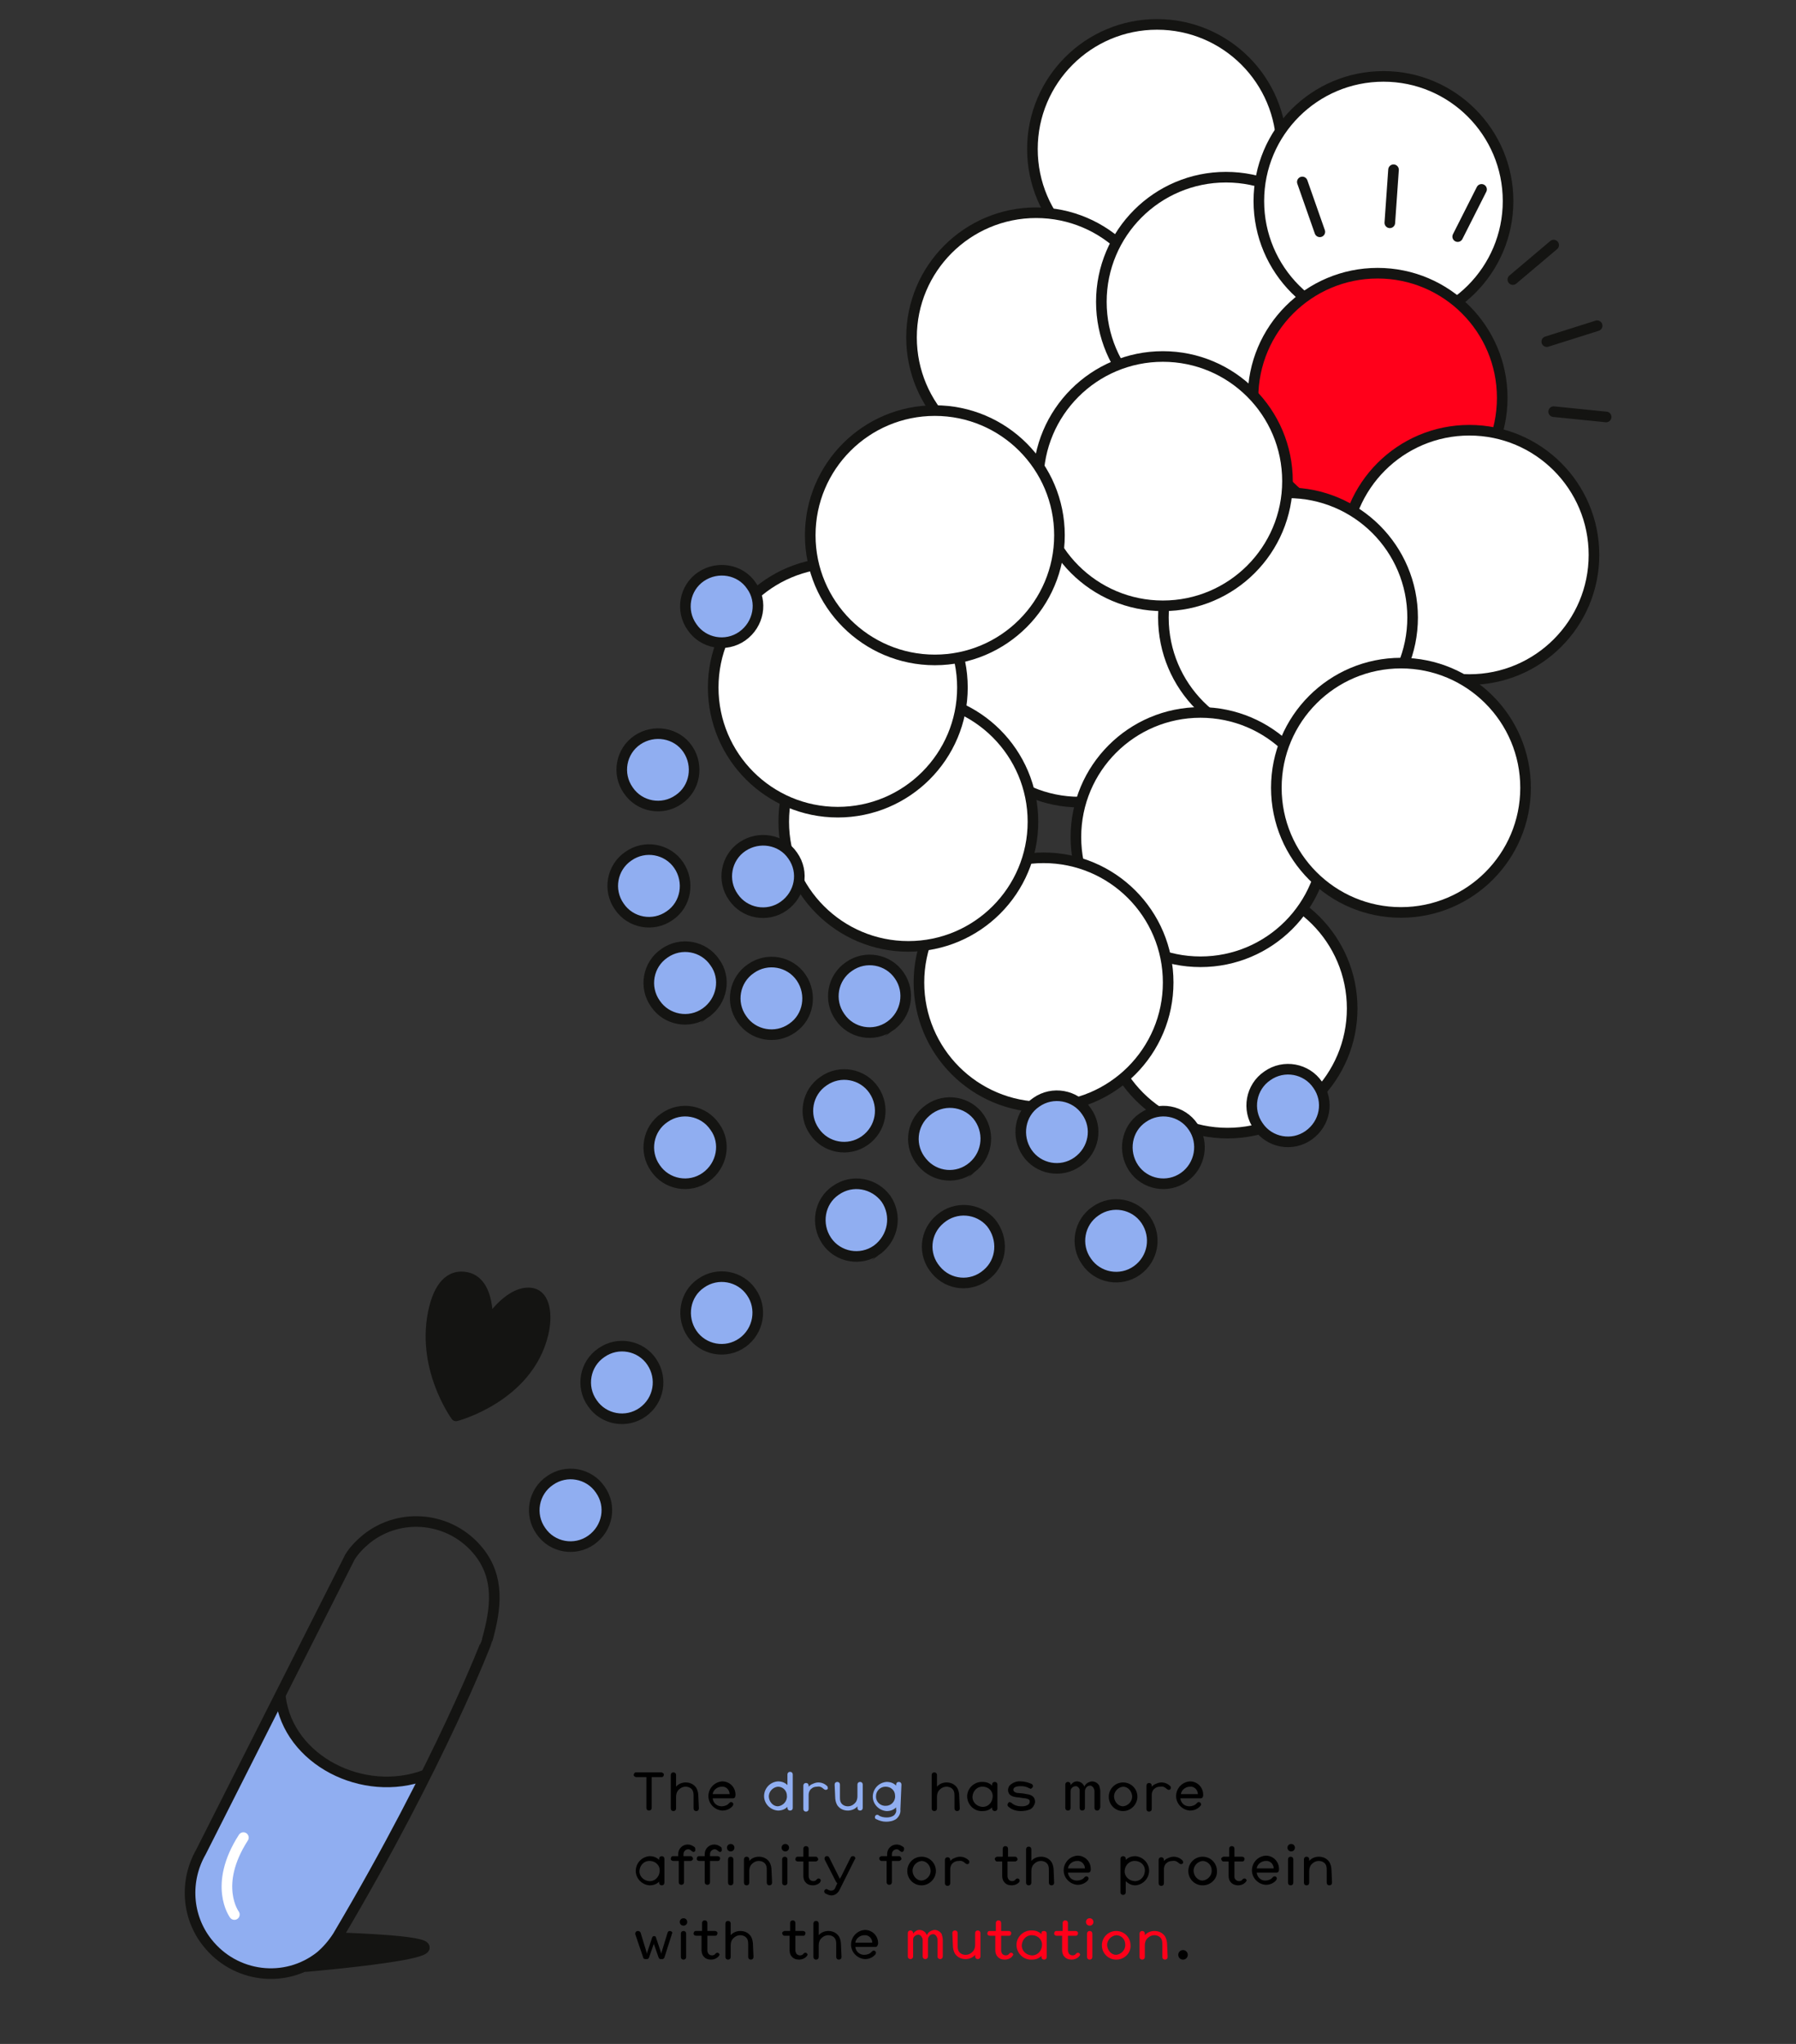
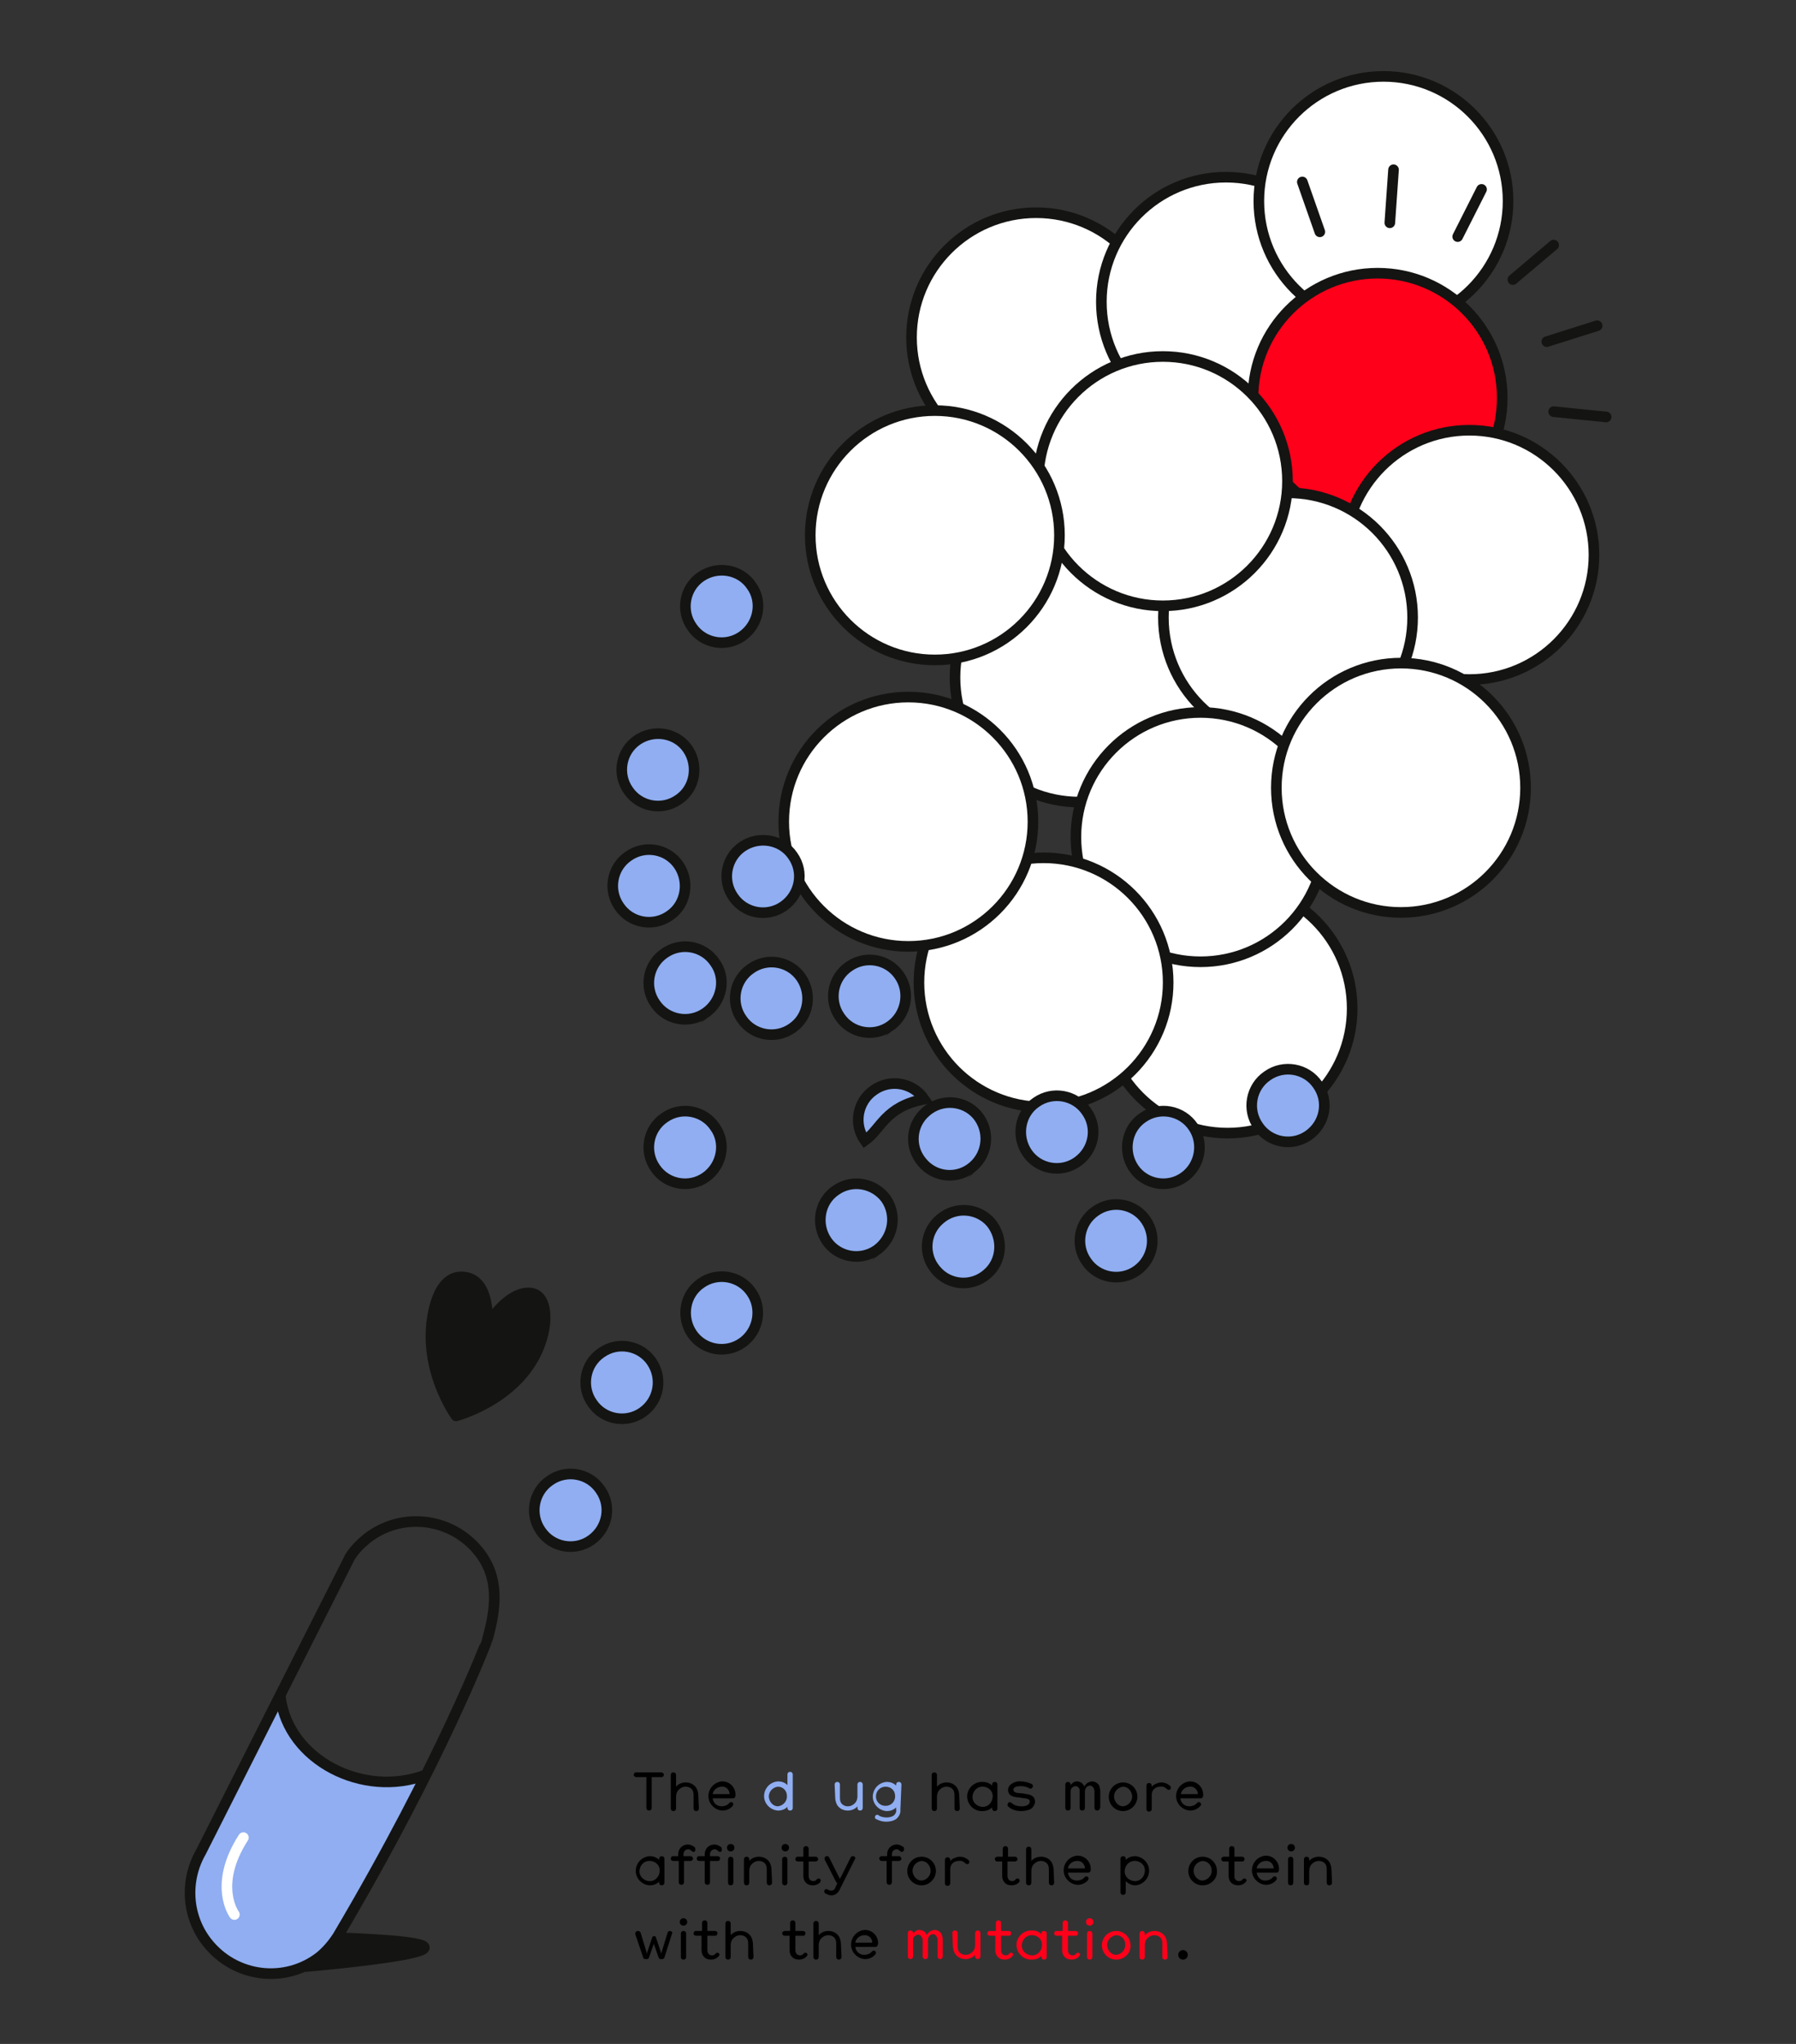
<svg xmlns="http://www.w3.org/2000/svg" id="Calque_1" x="0px" y="0px" viewBox="0 0 338.7 385.3" style="enable-background:new 0 0 338.7 385.3;" xml:space="preserve">
  <rect x="0" y="0" width="338.7" height="385.3" fill="#333333" stroke="none" />
  <style type="text/css"> .st0{fill:#FFFFFF;stroke:#141412;stroke-width:2;stroke-linecap:round;stroke-linejoin:round;} .st1{fill:#FF001A;stroke:#141412;stroke-width:2;stroke-linecap:round;stroke-linejoin:round;} .st2{fill:#141412;stroke:#141412;stroke-width:2;stroke-linecap:round;stroke-linejoin:round;} .st3{fill:#90AEF1;} .st4{fill:none;stroke:#141412;stroke-width:2;stroke-linecap:round;stroke-linejoin:round;} .st5{fill:none;stroke:#FFFFFF;stroke-width:2;stroke-linecap:round;stroke-linejoin:round;} .st6{fill:#90AEF1;stroke:#141412;stroke-width:2;stroke-miterlimit:10;} .st7{fill:#FF001A;} </style>
  <title>TREATMENTPlan de travail 1 copie 16</title>
-   <circle class="st0" cx="218.2" cy="28.1" r="23.5" />
  <circle class="st0" cx="203.6" cy="127.7" r="23.5" />
  <circle class="st0" cx="195.4" cy="63.6" r="23.5" />
  <circle class="st0" cx="231.2" cy="56.9" r="23.5" />
  <circle class="st0" cx="260.9" cy="37.9" r="23.5" />
  <circle class="st1" cx="259.8" cy="75" r="23.5" />
  <circle class="st0" cx="277.1" cy="104.6" r="23.5" />
  <circle class="st0" cx="242.9" cy="116.4" r="23.5" />
  <circle class="st0" cx="219.3" cy="90.7" r="23.5" />
  <circle class="st0" cx="231.5" cy="190.1" r="23.5" />
  <circle class="st0" cx="226.4" cy="157.8" r="23.5" />
  <circle class="st0" cx="196.8" cy="185.2" r="23.5" />
  <circle class="st0" cx="264.2" cy="148.5" r="23.5" />
  <circle class="st0" cx="171.3" cy="154.9" r="23.5" />
-   <circle class="st0" cx="158" cy="129.6" r="23.5" />
  <circle class="st0" cx="176.3" cy="100.9" r="23.5" />
  <path class="st2" d="M57.8,370.7c0,0,45.3-3.9,6.6-5.4C62.6,367.5,60.4,369.3,57.8,370.7z" />
  <path class="st3" d="M52.8,320c1.5,11.8,15.6,19,27.3,14.6L64,364.5c0,0-5.6,10.7-18.2,6.6c0,0-10.8-3.6-10-15.2c0,0,0-2.7,2.3-7.2 L52.8,320z" />
  <path class="st4" d="M52.9,320c1.5,11.8,15.6,19,27.3,14.6" />
  <path class="st5" d="M44.2,360.9c0,0-4.1-5.5,1.7-14.5" />
  <path class="st4" d="M63.7,365c-0.9,1.4-2,2.7-3.3,3.8c-6.6,5.2-16.1,4-21.3-2.6c-3.9-4.9-4.3-11.7-1.2-17.1l28.1-55.6 c0.8-1.3,1.9-2.4,3.1-3.4c6.5-5.2,16-4.1,21.2,2.4c3.9,4.9,3.3,10.5,1.6,16.6C91.9,309.1,83.3,331.9,63.7,365z" />
  <path class="st6" d="M111.5,290.3c-3.1,2.2-7.4,1.4-9.5-1.7c-2.2-3.1-1.4-7.4,1.7-9.5c3.1-2.2,7.4-1.4,9.5,1.7c0,0,0,0,0,0 C115.4,283.9,114.6,288.1,111.5,290.3z" />
  <path class="st6" d="M140,253.1c-3.1,2.2-7.4,1.4-9.5-1.7s-1.4-7.4,1.7-9.5c3.1-2.2,7.4-1.4,9.5,1.7 C143.8,246.6,143.1,250.9,140,253.1C140,253.1,140,253.1,140,253.1z" />
  <path class="st6" d="M133.1,221.9c-3.1,2.2-7.4,1.4-9.5-1.7c-2.2-3.1-1.4-7.4,1.7-9.5c3.1-2.2,7.4-1.4,9.5,1.7 C137,215.4,136.2,219.7,133.1,221.9C133.1,221.9,133.1,221.9,133.1,221.9z" />
  <path class="st6" d="M133.1,190.9c-3.1,2.2-7.4,1.4-9.5-1.7c-2.2-3.1-1.4-7.4,1.7-9.5c3.1-2.2,7.4-1.4,9.5,1.7c0,0,0,0,0,0 C137,184.4,136.2,188.7,133.1,190.9C133.1,190.8,133.1,190.8,133.1,190.9z" />
  <path class="st6" d="M126.3,172.6c-3.1,2.2-7.4,1.4-9.5-1.7c-2.2-3.1-1.4-7.4,1.7-9.5c3.1-2.2,7.4-1.4,9.5,1.7 C130.1,166.2,129.4,170.5,126.3,172.6C126.3,172.6,126.3,172.6,126.3,172.6z" />
  <path class="st6" d="M128,150.7c-3.1,2.2-7.4,1.4-9.5-1.7c-2.2-3.1-1.4-7.4,1.7-9.5s7.4-1.4,9.5,1.7c0,0,0,0,0,0 C131.8,144.3,131.1,148.6,128,150.7C128,150.7,128,150.7,128,150.7z" />
  <path class="st6" d="M140,119.9c-3.1,2.2-7.4,1.4-9.5-1.7c-2.2-3.1-1.4-7.4,1.7-9.5s7.4-1.4,9.5,1.7c0,0,0,0,0,0 C143.9,113.4,143.1,117.7,140,119.9z" />
  <path class="st6" d="M149.4,193.8c-3.1,2.2-7.4,1.4-9.5-1.7c-2.2-3.1-1.4-7.4,1.7-9.5c3.1-2.2,7.4-1.4,9.5,1.7c0,0,0,0,0,0 C153.2,187.4,152.5,191.7,149.4,193.8z" />
-   <path class="st6" d="M163.1,215c-3.1,2.2-7.4,1.4-9.5-1.7c-2.2-3.1-1.4-7.4,1.7-9.5c3.1-2.2,7.4-1.4,9.5,1.7c0,0,0,0,0,0 C166.9,208.6,166.2,212.8,163.1,215z" />
+   <path class="st6" d="M163.1,215c-2.2-3.1-1.4-7.4,1.7-9.5c3.1-2.2,7.4-1.4,9.5,1.7c0,0,0,0,0,0 C166.9,208.6,166.2,212.8,163.1,215z" />
  <path class="st6" d="M183.5,219.9c-2.9,2.5-7.2,2.1-9.6-0.8c-2.5-2.9-2.1-7.2,0.8-9.6c2.9-2.5,7.2-2.1,9.6,0.7 C186.7,213.1,186.4,217.4,183.5,219.9C183.5,219.8,183.5,219.8,183.5,219.9z" />
  <path class="st6" d="M165.4,235.6c-3.1,2.2-7.4,1.4-9.5-1.7s-1.4-7.4,1.7-9.5c3.1-2.2,7.3-1.4,9.5,1.6 C169.2,229.1,168.5,233.3,165.4,235.6C165.4,235.5,165.4,235.5,165.4,235.6z" />
  <path class="st6" d="M186.1,240.2c-2.9,2.5-7.2,2.1-9.6-0.8c-2.5-2.9-2.1-7.2,0.8-9.6c2.9-2.5,7.2-2.1,9.6,0.7 C189.3,233.5,189,237.8,186.1,240.2z" />
  <path class="st6" d="M203.2,219c-3.1,2.2-7.4,1.4-9.5-1.7s-1.4-7.4,1.7-9.5c3.1-2.2,7.4-1.4,9.5,1.7 C207.1,212.6,206.3,216.8,203.2,219C203.2,219,203.2,219,203.2,219z" />
  <path class="st6" d="M223.3,221.9c-3.1,2.2-7.4,1.4-9.5-1.7s-1.4-7.4,1.7-9.5c3.1-2.2,7.4-1.4,9.5,1.7 C227.1,215.4,226.4,219.7,223.3,221.9C223.3,221.9,223.3,221.9,223.3,221.9z" />
  <path class="st6" d="M214.4,239.5c-3.1,2.2-7.4,1.4-9.5-1.7c-2.2-3.1-1.4-7.4,1.7-9.5c3.1-2.2,7.4-1.4,9.5,1.7c0,0,0,0,0,0 C218.2,233.1,217.5,237.3,214.4,239.5z" />
  <path class="st6" d="M246.8,214c-3.1,2.2-7.4,1.4-9.5-1.7c-2.2-3.1-1.4-7.4,1.7-9.5c3.1-2.2,7.4-1.4,9.5,1.7c0,0,0,0,0,0 C250.7,207.6,249.9,211.8,246.8,214z" />
  <path class="st6" d="M167.9,193.4c-3.1,2.2-7.4,1.4-9.5-1.7c-2.2-3.1-1.4-7.4,1.7-9.5c3.1-2.2,7.4-1.4,9.5,1.7c0,0,0,0,0,0 C171.7,186.9,171,191.2,167.9,193.4C167.9,193.3,167.9,193.3,167.9,193.4z" />
  <path class="st6" d="M147.8,170.8c-3.1,2.2-7.4,1.4-9.5-1.7c-2.2-3.1-1.4-7.4,1.7-9.5s7.4-1.4,9.5,1.7c0,0,0,0,0,0 C151.7,164.4,150.9,168.6,147.8,170.8z" />
  <path class="st6" d="M121.2,266.2c-3.1,2.2-7.4,1.4-9.5-1.7c-2.2-3.1-1.4-7.4,1.7-9.5c3.1-2.2,7.4-1.4,9.5,1.7c0,0,0,0,0,0 C125,259.8,124.3,264,121.2,266.2z" />
  <path class="st2" d="M86,266.9c0,0,13.5-3.5,16.4-15.4c0.9-3.7,0.3-7.2-2-7.7c-3.8-0.8-7.9,4.6-8.5,6.2c0,0,0.9-9.3-4.9-9.3 c-1.3,0-3.8,0.6-5.1,5.9C79.2,257.6,86,266.9,86,266.9z" />
  <line class="st4" x1="293" y1="77.6" x2="302.9" y2="78.6" />
  <line class="st4" x1="291.7" y1="64.4" x2="301.2" y2="61.4" />
  <line class="st4" x1="285.3" y1="52.7" x2="293" y2="46.2" />
  <line class="st4" x1="274.9" y1="44.6" x2="279.4" y2="35.7" />
  <line class="st4" x1="262.1" y1="42" x2="262.8" y2="32" />
  <line class="st4" x1="248.9" y1="43.7" x2="245.6" y2="34.3" />
  <path d="M124.8,335h-1.9v5.8c0,0.3-0.2,0.5-0.5,0.5s-0.5-0.2-0.5-0.5V335H120c-0.2,0-0.5-0.2-0.5-0.4c0-0.2,0.2-0.5,0.4-0.5 c0,0,0,0,0,0h4.8c0.2,0,0.5,0.2,0.5,0.4C125.2,334.8,125,335,124.8,335C124.8,335,124.8,335,124.8,335z" />
  <path d="M131.8,340.9c0,0.3-0.2,0.5-0.5,0.5s-0.5-0.2-0.5-0.5v-2.3c0-0.3,0-0.6-0.1-0.9c-0.2-0.6-0.8-0.9-1.4-0.9 c-0.6,0-1.1,0.3-1.5,0.8c-0.2,0.3-0.3,0.7-0.3,1.1v2.2c0,0.3-0.2,0.5-0.5,0.5s-0.5-0.2-0.5-0.5v-6.3c0-0.3,0.2-0.5,0.5-0.5 s0.5,0.2,0.5,0.5v2.2c0.4-0.5,1.1-0.8,1.8-0.8c0.8,0,1.5,0.3,2,1c0.3,0.5,0.4,1.1,0.4,1.6L131.8,340.9z" />
  <path d="M138.2,339h-3.8c0.1,0.9,0.8,1.5,1.7,1.5c0.5,0,1.1-0.2,1.4-0.6c0.1-0.1,0.2-0.2,0.4-0.2c0.2,0,0.4,0.2,0.4,0.4c0,0,0,0,0,0 c0,0.1-0.1,0.2-0.1,0.3c-0.5,0.6-1.2,0.9-2,0.9c-1.5-0.1-2.7-1.4-2.6-2.9c0.1-1.4,1.2-2.5,2.6-2.6c1.4,0,2.5,1.1,2.5,2.5 c0,0,0,0.1,0,0.1C138.7,338.8,138.5,339,138.2,339C138.2,339,138.2,339,138.2,339z M136.1,336.8c-0.8,0-1.6,0.6-1.7,1.4h3.2 C137.6,337.4,136.9,336.7,136.1,336.8L136.1,336.8z" />
  <path class="st3" d="M149,341.3c-0.3,0-0.5-0.2-0.5-0.5l0,0v-0.2c-0.5,0.5-1.1,0.7-1.8,0.7c-1.5-0.1-2.7-1.4-2.6-2.9 c0.1-1.4,1.2-2.5,2.6-2.6c0.7,0,1.3,0.2,1.8,0.7v-2c0-0.3,0.2-0.5,0.5-0.5s0.5,0.2,0.5,0.5v6.3C149.5,341.2,149.2,341.3,149,341.3z M146.7,336.8c-1,0.1-1.8,1-1.7,2c0.1,0.9,0.8,1.7,1.7,1.7c1-0.1,1.8-1,1.7-2C148.4,337.6,147.7,336.8,146.7,336.8z" />
-   <path class="st3" d="M155.7,337.4c-0.1,0-0.3-0.1-0.4-0.2c-0.3-0.3-0.7-0.5-1.2-0.4c-0.4,0-0.8,0.1-1.1,0.4 c-0.3,0.2-0.5,0.7-0.5,1.1v2.7c0,0.3-0.2,0.5-0.5,0.5s-0.5-0.2-0.5-0.5v-4.4c0-0.3,0.2-0.5,0.5-0.5s0.5,0.2,0.5,0.5v0.2 c0.2-0.2,0.4-0.4,0.7-0.5c0.4-0.2,0.8-0.3,1.1-0.3c0.6,0,1.2,0.2,1.7,0.7c0.1,0.1,0.1,0.2,0.1,0.3 C156.2,337.2,156,337.4,155.7,337.4C155.7,337.4,155.7,337.4,155.7,337.4z" />
  <path class="st3" d="M157.4,336.4c0-0.3,0.2-0.5,0.5-0.5s0.5,0.2,0.5,0.5v2.3c0,0.3,0,0.6,0.1,0.9c0.2,0.6,0.8,0.9,1.4,0.9 c0.6,0,1.1-0.3,1.5-0.8c0.2-0.3,0.3-0.7,0.3-1.1v-2.2c0-0.3,0.2-0.5,0.5-0.5s0.5,0.2,0.5,0.5v4.4c0,0.3-0.2,0.5-0.5,0.5 s-0.5-0.2-0.5-0.5v-0.3c-0.4,0.5-1.1,0.8-1.8,0.8c-0.8,0-1.5-0.3-2-1c-0.3-0.5-0.4-1.1-0.4-1.6L157.4,336.4z" />
  <path class="st3" d="M169.8,341.1c0.1,0.7-0.3,1.4-0.8,1.8c-0.6,0.4-1.3,0.5-1.9,0.5c-0.7,0-1.3-0.2-1.9-0.5 c-0.2-0.1-0.2-0.2-0.2-0.4c0-0.2,0.2-0.4,0.4-0.4c0,0,0,0,0,0c0.1,0,0.2,0,0.3,0.1c0.4,0.3,1,0.4,1.5,0.4c0.5,0,1-0.1,1.4-0.4 c0.3-0.3,0.5-0.7,0.4-1.1v-0.4c-0.5,0.5-1.1,0.7-1.8,0.7c-1.5-0.1-2.7-1.4-2.6-2.9c0.1-1.4,1.2-2.5,2.6-2.6c0.7,0,1.3,0.2,1.8,0.7 v-0.2c0-0.3,0.2-0.5,0.5-0.5s0.5,0.2,0.5,0.5L169.8,341.1z M167,336.8c-1,0-1.8,0.8-1.8,1.8c0,0,0,0,0,0.1c0,1,0.9,1.8,1.9,1.7 c1,0,1.8-0.9,1.7-1.9C168.8,337.5,168,336.8,167,336.8z" />
  <path d="M181,340.9c0,0.3-0.2,0.5-0.5,0.5s-0.5-0.2-0.5-0.5v-2.3c0-0.3,0-0.6-0.1-0.9c-0.2-0.6-0.8-0.9-1.4-0.9 c-0.6,0-1.1,0.3-1.5,0.8c-0.2,0.3-0.3,0.7-0.3,1.1v2.2c0,0.3-0.2,0.5-0.5,0.5s-0.5-0.2-0.5-0.5v-6.3c0-0.3,0.2-0.5,0.5-0.5 s0.5,0.2,0.5,0.5v2.2c0.4-0.5,1.1-0.8,1.8-0.8c0.8,0,1.5,0.3,2,1c0.3,0.5,0.4,1.1,0.4,1.6L181,340.9z" />
  <path d="M188.1,340.9c0,0.3-0.2,0.5-0.5,0.5s-0.5-0.2-0.5-0.5v-0.2c-0.5,0.5-1.1,0.7-1.8,0.7c-1.5,0.1-2.8-1.1-2.9-2.6 c-0.1-1.5,1.1-2.8,2.6-2.9c0.1,0,0.2,0,0.3,0c0.7,0,1.3,0.2,1.8,0.7v-0.2c0-0.3,0.2-0.5,0.5-0.5l0,0c0.3,0,0.5,0.2,0.5,0.5 L188.1,340.9z M185.4,336.8c-1-0.1-1.9,0.7-2,1.8c-0.1,1,0.7,1.9,1.8,2c1,0.1,1.9-0.7,2-1.8c0,0,0-0.1,0-0.1c0.1-1-0.7-1.8-1.7-1.9 C185.5,336.8,185.4,336.8,185.4,336.8z" />
  <path d="M194.2,341.1c-0.5,0.2-1.1,0.3-1.7,0.3c-0.9,0-1.8-0.3-2.4-0.9c-0.1-0.1-0.1-0.2-0.1-0.3c0-0.2,0.2-0.5,0.4-0.5c0,0,0,0,0,0 c0.1,0,0.2,0.1,0.3,0.1c0.5,0.5,1.2,0.7,1.9,0.7c0.4,0,0.7,0,1.1-0.2c0.3-0.1,0.5-0.4,0.5-0.7c0-0.4-0.3-0.5-0.8-0.6 c-0.3,0-1.3-0.2-1.6-0.2c-0.9-0.1-1.7-0.4-1.7-1.4c0-0.2,0.1-0.5,0.2-0.7c0.5-0.6,1.4-1,2.2-0.9c0.7,0,1.4,0.2,2.1,0.5 c0.1,0.1,0.2,0.2,0.2,0.4c0,0.2-0.2,0.4-0.4,0.5c-0.1,0-0.2-0.1-0.3-0.1c-0.5-0.3-1-0.4-1.6-0.4c-1.2,0-1.4,0.4-1.4,0.7 s0.4,0.6,1,0.6c0.3,0,1.1,0.1,1.5,0.2c0.8,0.1,1.6,0.4,1.6,1.5C195.1,340.3,194.7,340.9,194.2,341.1z" />
  <path d="M206.9,341.3c-0.3,0-0.5-0.2-0.5-0.5l0,0v-3c0-0.2,0-0.4-0.1-0.6c-0.1-0.3-0.4-0.6-0.7-0.6c-0.4,0-0.7,0.2-0.9,0.6 c-0.1,0.2-0.1,0.4-0.1,0.7v2.9c0,0.3-0.2,0.5-0.5,0.5s-0.5-0.2-0.5-0.5v-3c0-0.2,0-0.4,0-0.5c-0.1-0.3-0.4-0.6-0.7-0.6 c-0.4,0-0.7,0.2-0.9,0.5c-0.1,0.2-0.1,0.4-0.1,0.6v3c0,0.3-0.2,0.5-0.5,0.5s-0.5-0.2-0.5-0.5v-4.4c0-0.3,0.2-0.5,0.5-0.5 s0.5,0.2,0.5,0.5l0,0v0.1c0.3-0.4,0.7-0.7,1.2-0.7c0.6,0,1.2,0.4,1.4,1c0.2-0.6,0.8-0.9,1.4-1c0.6,0,1.1,0.3,1.4,0.8 c0.1,0.4,0.2,0.7,0.2,1.1v3C207.4,341.1,207.2,341.3,206.9,341.3C206.9,341.3,206.9,341.3,206.9,341.3z" />
  <path d="M211.8,341.4c-1.5,0-2.7-1.2-2.7-2.7c0-1.5,1.2-2.7,2.7-2.7c1.5,0,2.7,1.2,2.7,2.7C214.5,340.1,213.3,341.4,211.8,341.4 C211.8,341.4,211.8,341.4,211.8,341.4z M211.8,336.8c-1,0.1-1.8,1-1.7,2c0.1,0.9,0.8,1.7,1.7,1.7c1-0.1,1.8-1,1.7-2 C213.4,337.6,212.7,336.8,211.8,336.8z" />
  <path d="M220.4,337.4c-0.1,0-0.3-0.1-0.4-0.2c-0.3-0.3-0.7-0.5-1.2-0.4c-0.4,0-0.8,0.1-1.1,0.4c-0.3,0.2-0.5,0.7-0.5,1.1v2.7 c0,0.3-0.2,0.5-0.5,0.5s-0.5-0.2-0.5-0.5v-4.4c0-0.3,0.2-0.5,0.5-0.5s0.5,0.2,0.5,0.5v0.2c0.2-0.2,0.4-0.4,0.7-0.5 c0.4-0.2,0.8-0.3,1.1-0.3c0.6,0,1.2,0.2,1.7,0.7c0.1,0.1,0.1,0.2,0.1,0.3C220.8,337.2,220.7,337.4,220.4,337.4 C220.4,337.4,220.4,337.4,220.4,337.4z" />
  <path d="M226.4,339h-3.8c0.1,0.9,0.8,1.5,1.7,1.5c0.5,0,1.1-0.2,1.4-0.6c0.1-0.1,0.2-0.2,0.4-0.2c0.2,0,0.4,0.2,0.4,0.4c0,0,0,0,0,0 c0,0.1,0,0.2-0.1,0.3c-0.5,0.6-1.2,0.9-2,0.9c-1.5-0.1-2.7-1.4-2.6-2.9c0.1-1.4,1.2-2.5,2.6-2.6c1.4,0,2.5,1.1,2.5,2.5 c0,0,0,0.1,0,0.1C226.9,338.8,226.7,339,226.4,339C226.5,339,226.5,339,226.4,339z M224.4,336.8c-0.8,0-1.6,0.6-1.7,1.4h3.2 C225.9,337.4,225.2,336.7,224.4,336.8z" />
  <path d="M125.3,354.9c0,0.3-0.2,0.5-0.5,0.5s-0.5-0.2-0.5-0.5v-0.2c-0.5,0.5-1.1,0.7-1.8,0.7c-1.5-0.1-2.7-1.4-2.6-2.9 c0.1-1.4,1.2-2.5,2.6-2.6c0.7,0,1.3,0.2,1.8,0.7v-0.2c0-0.3,0.2-0.5,0.5-0.5l0,0c0.3,0,0.5,0.2,0.5,0.5L125.3,354.9z M122.6,350.8 c-1-0.1-1.9,0.7-2,1.8c-0.1,1,0.7,1.9,1.8,2c1,0.1,1.9-0.7,2-1.8c0,0,0-0.1,0-0.1c0.1-1-0.7-1.8-1.7-1.9 C122.7,350.8,122.6,350.8,122.6,350.8z" />
  <path d="M130.8,349.1c-0.1,0-0.3-0.1-0.4-0.2c-0.2-0.2-0.4-0.3-0.6-0.3c-0.5,0-0.9,0.4-0.9,0.9c0,0,0,0,0,0v0.4h1.4 c0.2,0,0.4,0.3,0.4,0.5c0,0.2-0.2,0.3-0.4,0.4H129v4c0,0.3-0.2,0.5-0.5,0.5s-0.5-0.2-0.5-0.5v-4h-1c-0.2,0-0.5-0.1-0.5-0.4 c0-0.2,0.1-0.5,0.4-0.5c0,0,0.1,0,0.1,0h0.9v-0.4c0-1,0.8-1.8,1.8-1.8c0.5,0,0.9,0.2,1.3,0.5c0.1,0.1,0.1,0.2,0.1,0.3 C131.2,348.9,131,349.1,130.8,349.1z" />
  <path d="M135.8,349.1c-0.1,0-0.3-0.1-0.4-0.2c-0.2-0.2-0.4-0.3-0.6-0.3c-0.5,0-0.9,0.4-0.9,0.9c0,0,0,0,0,0v0.4h1.4 c0.2,0,0.5,0.1,0.5,0.4c0,0.2-0.1,0.5-0.4,0.5c0,0-0.1,0-0.1,0h-1.4v4c0,0.3-0.2,0.5-0.5,0.5s-0.5-0.2-0.5-0.5v-4h-1 c-0.2,0-0.5-0.1-0.5-0.4c0-0.2,0.1-0.5,0.4-0.5c0,0,0.1,0,0.1,0h1v-0.4c0-1,0.8-1.8,1.8-1.8c0.5,0,0.9,0.2,1.3,0.5 c0.1,0.1,0.1,0.2,0.1,0.3C136.2,348.9,136,349.1,135.8,349.1C135.8,349.1,135.8,349.1,135.8,349.1z" />
  <path d="M137.8,349c-0.4,0-0.7-0.3-0.7-0.7s0.3-0.7,0.7-0.7s0.7,0.3,0.7,0.7C138.5,348.7,138.2,349,137.8,349z M138.3,354.9 c0,0.3-0.2,0.5-0.5,0.5s-0.5-0.2-0.5-0.5v-4.4c0-0.3,0.2-0.5,0.5-0.5s0.5,0.2,0.5,0.5V354.9z" />
  <path d="M145.6,354.9c0,0.3-0.2,0.5-0.5,0.5s-0.5-0.2-0.5-0.5v-2.3c0-0.3,0-0.6-0.1-0.9c-0.2-0.6-0.8-0.9-1.4-0.9 c-0.6,0-1.1,0.3-1.5,0.8c-0.2,0.3-0.3,0.7-0.3,1.1v2.2c0,0.3-0.2,0.5-0.5,0.5s-0.5-0.2-0.5-0.5v-4.4c0-0.3,0.2-0.5,0.5-0.5 s0.5,0.2,0.5,0.5l0,0v0.3c0.4-0.5,1.1-0.8,1.8-0.8c0.8,0,1.5,0.3,2,1c0.3,0.5,0.4,1.1,0.4,1.6L145.6,354.9z" />
  <path d="M148.1,349c-0.4,0-0.7-0.3-0.7-0.7s0.3-0.7,0.7-0.7s0.7,0.3,0.7,0.7C148.8,348.7,148.5,349,148.1,349z M148.5,354.9 c0,0.3-0.2,0.5-0.5,0.5s-0.5-0.2-0.5-0.5v-4.4c0-0.3,0.2-0.5,0.5-0.5s0.5,0.2,0.5,0.5V354.9z" />
  <path d="M154.6,354.9c-0.3,0.3-0.8,0.5-1.3,0.5c-0.6,0-1.1-0.2-1.4-0.6c-0.3-0.3-0.4-0.8-0.4-1.2v-2.7h-1c-0.2,0-0.5-0.1-0.5-0.4 c0-0.2,0.1-0.5,0.4-0.5c0,0,0.1,0,0.1,0h1v-1.5c0-0.3,0.2-0.5,0.5-0.5s0.5,0.2,0.5,0.5l0,0v1.5h1.4c0.2,0,0.4,0.3,0.4,0.5 c0,0.2-0.2,0.3-0.4,0.4h-1.4v2.8c0,0.2,0.1,0.4,0.2,0.6c0.2,0.2,0.4,0.3,0.7,0.3c0.2,0,0.5-0.1,0.6-0.3c0.1-0.1,0.2-0.2,0.4-0.2 c0.2,0,0.4,0.2,0.4,0.4c0,0,0,0,0,0C154.7,354.7,154.7,354.8,154.6,354.9z" />
  <path d="M158.2,353.8c0.1,0.1,0.1,0.3,0.2,0.4l0,0c0-0.1,0.1-0.3,0.2-0.4l1.8-3.6c0.1-0.2,0.2-0.3,0.4-0.3c0.1,0,0.1,0,0.2,0 c0.2,0.1,0.3,0.2,0.3,0.4c0,0.1,0,0.1-0.1,0.2l-2.9,5.8c-0.3,0.6-0.9,1-1.5,1c-0.4,0-0.8-0.2-1.2-0.4c-0.2-0.2-0.2-0.4-0.1-0.6 c0.1-0.1,0.2-0.2,0.3-0.2c0.1,0,0.2,0,0.3,0.1c0.2,0.1,0.4,0.2,0.6,0.2c0.4,0,0.7-0.2,0.8-0.5l0.4-0.9c-0.1-0.1-0.1-0.1-0.2-0.2 l-2.2-4.3c0-0.1,0-0.1,0-0.2c0-0.2,0.1-0.3,0.3-0.4c0.1,0,0.1,0,0.2,0c0.2,0,0.3,0.1,0.4,0.3L158.2,353.8z" />
  <path d="M170.1,349.1c-0.1,0-0.3-0.1-0.4-0.2c-0.2-0.2-0.4-0.3-0.6-0.3c-0.5,0-0.9,0.4-0.9,0.9c0,0,0,0,0,0v0.4h1.4 c0.2,0,0.4,0.3,0.4,0.5c0,0.2-0.2,0.3-0.4,0.4h-1.4v4c0,0.3-0.2,0.5-0.5,0.5s-0.5-0.2-0.5-0.5v-4h-1c-0.2,0-0.4-0.3-0.4-0.5 c0-0.2,0.2-0.3,0.4-0.4h1.1v-0.4c0-1,0.8-1.8,1.8-1.8c0.5,0,0.9,0.2,1.3,0.5c0.1,0.1,0.1,0.2,0.1,0.3 C170.5,348.9,170.3,349.1,170.1,349.1C170.1,349.1,170.1,349.1,170.1,349.1z" />
  <path d="M173.8,355.4c-1.5,0-2.7-1.2-2.7-2.7c0-1.5,1.2-2.7,2.7-2.7c1.5,0,2.7,1.2,2.7,2.7C176.5,354.1,175.3,355.4,173.8,355.4 C173.8,355.4,173.8,355.4,173.8,355.4z M173.8,350.8c-1,0.1-1.8,1-1.7,2c0.1,0.9,0.8,1.7,1.7,1.7c1-0.1,1.8-1,1.7-2 C175.4,351.6,174.7,350.8,173.8,350.8z" />
  <path d="M182.4,351.4c-0.1,0-0.3-0.1-0.4-0.2c-0.3-0.3-0.7-0.5-1.2-0.4c-0.4,0-0.8,0.1-1.1,0.4c-0.3,0.2-0.5,0.7-0.5,1.1v2.7 c0,0.3-0.2,0.5-0.5,0.5s-0.5-0.2-0.5-0.5v-4.4c0-0.3,0.2-0.5,0.5-0.5s0.5,0.2,0.5,0.5l0,0v0.2c0.2-0.2,0.4-0.4,0.7-0.5 c0.4-0.2,0.8-0.3,1.1-0.3c0.6,0,1.2,0.2,1.7,0.7c0.1,0.1,0.1,0.2,0.1,0.3C182.8,351.2,182.7,351.4,182.4,351.4 C182.4,351.4,182.4,351.4,182.4,351.4z" />
  <path d="M192.1,354.9c-0.3,0.3-0.8,0.5-1.3,0.5c-0.6,0-1.1-0.2-1.4-0.6c-0.3-0.3-0.4-0.8-0.4-1.2v-2.7h-1c-0.2,0-0.4-0.3-0.4-0.5 c0-0.2,0.2-0.3,0.4-0.4h1.1v-1.5c0-0.3,0.2-0.5,0.5-0.5s0.5,0.2,0.5,0.5l0,0v1.5h1.4c0.2,0,0.4,0.3,0.4,0.5c0,0.2-0.2,0.3-0.4,0.4 H190v2.8c0,0.2,0.1,0.4,0.2,0.6c0.2,0.2,0.4,0.3,0.7,0.3c0.2,0,0.5-0.1,0.6-0.3c0.1-0.1,0.2-0.2,0.4-0.2c0.2,0,0.4,0.2,0.4,0.4 c0,0,0,0,0,0C192.3,354.7,192.2,354.8,192.1,354.9z" />
  <path d="M198.8,354.9c0,0.3-0.2,0.5-0.5,0.5s-0.5-0.2-0.5-0.5v-2.3c0-0.3,0-0.6-0.1-0.9c-0.2-0.6-0.8-0.9-1.4-0.9 c-0.6,0-1.1,0.3-1.5,0.8c-0.2,0.3-0.3,0.7-0.3,1.1v2.2c0,0.3-0.2,0.5-0.5,0.5s-0.5-0.2-0.5-0.5v-6.3c0-0.3,0.2-0.5,0.5-0.5 s0.5,0.2,0.5,0.5v2.2c0.4-0.5,1.1-0.8,1.8-0.8c0.8,0,1.5,0.3,2,1c0.3,0.5,0.4,1.1,0.4,1.6L198.8,354.9z" />
  <path d="M205.2,353h-3.8c0.1,0.9,0.8,1.5,1.7,1.5c0.5,0,1.1-0.2,1.4-0.6c0.1-0.1,0.2-0.2,0.4-0.2c0.2,0,0.4,0.2,0.4,0.4c0,0,0,0,0,0 c0,0.1-0.1,0.2-0.1,0.3c-0.5,0.6-1.2,0.9-2,0.9c-1.5-0.1-2.7-1.4-2.6-2.9c0.1-1.4,1.2-2.5,2.6-2.6c1.4,0,2.5,1.1,2.5,2.5 c0,0,0,0.1,0,0.1C205.7,352.8,205.5,353,205.2,353C205.2,353,205.2,353,205.2,353z M203.1,350.8c-0.8,0-1.6,0.6-1.7,1.4h3.2 C204.6,351.4,203.9,350.7,203.1,350.8z" />
  <path d="M214.1,355.4c-0.7,0-1.3-0.3-1.8-0.8v2.1c0,0.3-0.2,0.5-0.5,0.5s-0.5-0.2-0.5-0.5v-6.3c0-0.3,0.2-0.5,0.5-0.5 s0.5,0.2,0.5,0.5l0,0v0.2c0.5-0.5,1.1-0.7,1.8-0.7c1.5,0.1,2.7,1.4,2.6,2.9C216.6,354.2,215.5,355.3,214.1,355.4L214.1,355.4z M214.1,350.8c-1-0.1-1.9,0.7-2,1.8c-0.1,1,0.7,1.9,1.8,2c1,0.1,1.9-0.7,2-1.8c0,0,0-0.1,0-0.1c0.1-1-0.7-1.8-1.7-1.9 C214.2,350.8,214.2,350.8,214.1,350.8L214.1,350.8z" />
-   <path d="M222.7,351.4c-0.1,0-0.3-0.1-0.4-0.2c-0.3-0.3-0.7-0.5-1.2-0.4c-0.4,0-0.8,0.1-1.1,0.4c-0.3,0.2-0.5,0.7-0.5,1.1v2.7 c0,0.3-0.2,0.5-0.5,0.5s-0.5-0.2-0.5-0.5v-4.4c0-0.3,0.2-0.5,0.5-0.5s0.5,0.2,0.5,0.5l0,0v0.2c0.2-0.2,0.4-0.4,0.7-0.5 c0.4-0.2,0.8-0.3,1.1-0.3c0.6,0,1.2,0.2,1.7,0.7c0.1,0.1,0.1,0.2,0.1,0.3C223.2,351.2,223,351.4,222.7,351.4 C222.8,351.4,222.7,351.4,222.7,351.4z" />
  <path d="M226.8,355.4c-1.5,0-2.7-1.2-2.7-2.7c0-1.5,1.2-2.7,2.7-2.7s2.7,1.2,2.7,2.7l0,0C229.6,354.1,228.4,355.4,226.8,355.4 C226.8,355.4,226.8,355.4,226.8,355.4z M226.8,350.8c-1,0.1-1.8,1-1.7,2c0.1,0.9,0.8,1.7,1.7,1.7c1-0.1,1.8-1,1.7-2 C228.5,351.6,227.7,350.8,226.8,350.8z" />
  <path d="M234.8,354.9c-0.3,0.3-0.8,0.5-1.3,0.5c-0.5,0-1.1-0.2-1.4-0.6c-0.3-0.3-0.4-0.8-0.4-1.2v-2.7h-1c-0.2,0-0.4-0.3-0.4-0.5 c0-0.2,0.2-0.3,0.4-0.4h1.1v-1.5c0-0.3,0.2-0.5,0.5-0.5s0.5,0.2,0.5,0.5l0,0v1.5h1.4c0.2,0,0.5,0.1,0.5,0.4c0,0.2-0.1,0.5-0.4,0.5 c0,0-0.1,0-0.1,0h-1.4v2.8c0,0.2,0,0.4,0.2,0.6c0.2,0.2,0.4,0.3,0.7,0.3c0.2,0,0.5-0.1,0.6-0.3c0.1-0.1,0.2-0.2,0.4-0.2 c0.2,0,0.4,0.2,0.4,0.4c0,0,0,0,0,0C235,354.7,234.9,354.8,234.8,354.9z" />
  <path d="M240.8,353H237c0.1,0.9,0.8,1.5,1.6,1.5c0.5,0,1.1-0.2,1.4-0.6c0.1-0.1,0.2-0.2,0.4-0.2c0.2,0,0.4,0.2,0.4,0.4c0,0,0,0,0,0 c0,0.1-0.1,0.2-0.1,0.3c-0.5,0.6-1.2,0.9-2,0.9c-1.5-0.1-2.7-1.4-2.6-2.9c0.1-1.4,1.2-2.5,2.6-2.6c1.4,0,2.5,1.1,2.5,2.5 c0,0,0,0.1,0,0.1C241.2,352.8,241,353,240.8,353C240.8,353,240.8,353,240.8,353z M238.7,350.8c-0.8,0-1.6,0.6-1.7,1.4h3.2 C240.2,351.4,239.5,350.7,238.7,350.8z" />
  <path d="M243.5,349c-0.4,0-0.7-0.3-0.7-0.7s0.3-0.7,0.7-0.7l0,0c0.4,0,0.7,0.3,0.7,0.7S243.9,349,243.5,349z M243.9,354.9 c0,0.3-0.2,0.5-0.5,0.5s-0.5-0.2-0.5-0.5v-4.4c0-0.3,0.2-0.5,0.5-0.5s0.5,0.2,0.5,0.5V354.9z" />
  <path d="M251.2,354.9c0,0.3-0.2,0.5-0.5,0.5s-0.5-0.2-0.5-0.5v-2.3c0-0.3,0-0.6-0.1-0.9c-0.2-0.6-0.8-0.9-1.4-0.9 c-0.6,0-1.1,0.3-1.5,0.8c-0.2,0.3-0.3,0.7-0.3,1.1v2.2c0,0.3-0.2,0.5-0.5,0.5s-0.5-0.2-0.5-0.5v-4.4c0-0.3,0.2-0.5,0.5-0.5 s0.5,0.2,0.5,0.5l0,0v0.3c0.4-0.5,1.1-0.8,1.8-0.8c0.8,0,1.5,0.3,2,1c0.3,0.5,0.4,1.1,0.4,1.6L251.2,354.9z" />
  <path d="M126.7,364.6l-1.4,4.4c-0.1,0.2-0.2,0.3-0.4,0.3h-0.3c-0.2,0-0.3-0.1-0.4-0.3l-0.8-2.3c-0.1-0.2-0.1-0.3-0.1-0.5l0,0 c0,0.2,0,0.3-0.1,0.5l-0.8,2.3c-0.1,0.2-0.2,0.3-0.4,0.3h-0.3c-0.2,0-0.4-0.1-0.4-0.3l-1.5-4.4c0,0,0-0.1,0-0.1 c0-0.3,0.2-0.5,0.5-0.5c0.2,0,0.4,0.1,0.5,0.3l1.1,3.6c0,0.2,0.1,0.3,0.1,0.5l0,0c0-0.2,0-0.3,0.1-0.5l0.9-2.7 c0.1-0.2,0.3-0.3,0.5-0.2c0.1,0,0.2,0.1,0.2,0.2l0.9,2.7c0,0.2,0.1,0.3,0.1,0.5l0,0c0-0.2,0-0.3,0.1-0.5l1.1-3.6 c0.1-0.2,0.2-0.3,0.4-0.3c0.3,0,0.5,0.2,0.5,0.4c0,0,0,0,0,0C126.7,364.5,126.7,364.5,126.7,364.6z" />
  <path d="M128.9,363c-0.4,0-0.7-0.3-0.7-0.7s0.3-0.7,0.7-0.7s0.7,0.3,0.7,0.7C129.6,362.7,129.3,363,128.9,363z M129.4,368.9 c0,0.3-0.2,0.5-0.5,0.5s-0.5-0.2-0.5-0.5v-4.4c0-0.3,0.2-0.5,0.5-0.5s0.5,0.2,0.5,0.5l0,0V368.9z" />
  <path d="M135.4,368.9c-0.3,0.3-0.8,0.5-1.3,0.5c-0.6,0-1.1-0.2-1.4-0.6c-0.3-0.3-0.4-0.8-0.4-1.2v-2.7h-1c-0.2,0-0.5-0.1-0.5-0.4 c0-0.2,0.1-0.5,0.4-0.5c0,0,0.1,0,0.1,0h1.1v-1.5c0-0.3,0.2-0.5,0.5-0.5s0.5,0.2,0.5,0.5l0,0v1.5h1.4c0.2,0,0.5,0.1,0.5,0.4 c0,0.2-0.1,0.5-0.4,0.5c0,0-0.1,0-0.1,0h-1.4v2.8c0,0.2,0.1,0.4,0.2,0.6c0.2,0.2,0.4,0.3,0.7,0.3c0.2,0,0.5-0.1,0.6-0.3 c0.1-0.1,0.2-0.2,0.4-0.2c0.2,0,0.4,0.2,0.4,0.4c0,0,0,0,0,0C135.6,368.7,135.5,368.8,135.4,368.9z" />
  <path d="M142.1,368.9c0,0.3-0.2,0.5-0.5,0.5s-0.5-0.2-0.5-0.5v-2.3c0-0.3,0-0.6-0.1-0.9c-0.2-0.6-0.8-0.9-1.4-0.9 c-0.6,0-1.1,0.3-1.5,0.8c-0.2,0.3-0.3,0.7-0.3,1.1v2.2c0,0.3-0.2,0.5-0.5,0.5s-0.5-0.2-0.5-0.5v-6.3c0-0.3,0.2-0.5,0.5-0.5 s0.5,0.2,0.5,0.5v2.2c0.4-0.5,1.1-0.8,1.8-0.8c0.8,0,1.5,0.3,2,1c0.3,0.5,0.4,1.1,0.4,1.6L142.1,368.9z" />
  <path d="M152,368.9c-0.3,0.3-0.8,0.5-1.3,0.5c-0.6,0-1.1-0.2-1.4-0.6c-0.3-0.3-0.4-0.8-0.4-1.2v-2.7h-1c-0.2,0-0.4-0.3-0.4-0.5 c0-0.2,0.2-0.3,0.4-0.4h1.1v-1.5c0-0.3,0.2-0.5,0.5-0.5s0.5,0.2,0.5,0.5l0,0v1.5h1.4c0.2,0,0.5,0.1,0.5,0.4c0,0.2-0.1,0.5-0.4,0.5 c0,0-0.1,0-0.1,0h-1.4v2.8c0,0.2,0.1,0.4,0.2,0.6c0.2,0.2,0.4,0.3,0.7,0.3c0.2,0,0.5-0.1,0.6-0.3c0.1-0.1,0.2-0.2,0.4-0.2 c0.2,0,0.4,0.2,0.4,0.4c0,0,0,0,0,0C152.2,368.7,152.1,368.8,152,368.9z" />
  <path d="M158.7,368.9c0,0.3-0.2,0.5-0.5,0.5s-0.5-0.2-0.5-0.5v-2.3c0-0.3,0-0.6-0.1-0.9c-0.2-0.6-0.8-0.9-1.4-0.9 c-0.6,0-1.1,0.3-1.5,0.8c-0.2,0.3-0.3,0.7-0.3,1.1v2.2c0,0.3-0.2,0.5-0.5,0.5s-0.5-0.2-0.5-0.5v-6.3c0-0.3,0.2-0.5,0.5-0.5 s0.5,0.2,0.5,0.5v2.2c0.4-0.5,1.1-0.8,1.8-0.8c0.8,0,1.5,0.3,2,1c0.3,0.5,0.4,1.1,0.4,1.6L158.7,368.9z" />
  <path d="M165.1,367h-3.8c0.1,0.9,0.8,1.5,1.7,1.5c0.5,0,1.1-0.2,1.4-0.6c0.1-0.1,0.2-0.2,0.4-0.2c0.2,0,0.4,0.2,0.4,0.4c0,0,0,0,0,0 c0,0.1-0.1,0.2-0.1,0.3c-0.5,0.6-1.2,0.9-2,0.9c-1.5-0.1-2.7-1.4-2.6-2.9c0.1-1.4,1.2-2.5,2.6-2.6c1.4,0,2.5,1.1,2.5,2.5 c0,0,0,0.1,0,0.1C165.5,366.8,165.4,367,165.1,367C165.1,367,165.1,367,165.1,367z M163,364.8c-0.8,0-1.6,0.6-1.7,1.4h3.2 C164.5,365.4,163.8,364.7,163,364.8z" />
  <path class="st7" d="M177.3,369.3c-0.3,0-0.5-0.2-0.5-0.5l0,0v-3c0-0.2,0-0.4-0.1-0.6c-0.1-0.3-0.4-0.6-0.7-0.6 c-0.4,0-0.7,0.2-0.9,0.6c-0.1,0.2-0.1,0.4-0.1,0.7v2.9c0,0.3-0.2,0.5-0.5,0.5s-0.5-0.2-0.5-0.5v-3c0-0.2,0-0.4-0.1-0.5 c-0.1-0.3-0.4-0.6-0.7-0.6c-0.4,0-0.7,0.2-0.9,0.5c-0.1,0.2-0.1,0.4-0.1,0.6v3c0,0.3-0.2,0.5-0.5,0.5s-0.5-0.2-0.5-0.5v-4.4 c0-0.3,0.2-0.5,0.5-0.5s0.5,0.2,0.5,0.5v0.1c0.3-0.4,0.7-0.7,1.2-0.7c0.6,0,1.2,0.4,1.4,1c0.2-0.6,0.8-0.9,1.4-1 c0.6,0,1.1,0.3,1.4,0.8c0.1,0.4,0.2,0.7,0.2,1.1v3C177.8,369.1,177.6,369.3,177.3,369.3C177.3,369.3,177.3,369.3,177.3,369.3z" />
  <path class="st7" d="M179.6,364.4c0-0.3,0.2-0.5,0.5-0.5s0.5,0.2,0.5,0.5v2.3c0,0.3,0,0.6,0.1,0.9c0.2,0.6,0.8,0.9,1.4,0.9 c0.6,0,1.1-0.3,1.5-0.8c0.2-0.3,0.3-0.7,0.3-1.1v-2.2c0-0.3,0.2-0.5,0.5-0.5s0.5,0.2,0.5,0.5v4.4c0,0.3-0.2,0.5-0.5,0.5 s-0.5-0.2-0.5-0.5v-0.3c-0.4,0.5-1.1,0.8-1.8,0.8c-0.8,0-1.5-0.3-2-1c-0.3-0.5-0.4-1.1-0.4-1.6L179.6,364.4z" />
  <path class="st7" d="M190.8,368.9c-0.3,0.3-0.8,0.5-1.3,0.5c-0.6,0-1.1-0.2-1.4-0.6c-0.3-0.3-0.4-0.8-0.4-1.2v-2.7h-1 c-0.2,0-0.5-0.1-0.5-0.4c0-0.2,0.1-0.5,0.4-0.5c0,0,0.1,0,0.1,0h1.1v-1.5c0-0.3,0.2-0.5,0.5-0.5s0.5,0.2,0.5,0.5l0,0v1.5h1.4 c0.2,0,0.5,0.1,0.5,0.4c0,0.2-0.1,0.5-0.4,0.5c0,0-0.1,0-0.1,0h-1.4v2.8c0,0.2,0.1,0.4,0.2,0.6c0.2,0.2,0.4,0.3,0.7,0.3 c0.2,0,0.5-0.1,0.6-0.3c0.1-0.1,0.2-0.2,0.4-0.2c0.2,0,0.4,0.2,0.4,0.4c0,0,0,0,0,0C190.9,368.7,190.9,368.8,190.8,368.9z" />
  <path class="st7" d="M197.4,368.9c0,0.3-0.2,0.5-0.5,0.5s-0.5-0.2-0.5-0.5v-0.2c-0.5,0.5-1.1,0.7-1.8,0.7c-1.5,0.1-2.8-1.1-2.9-2.6 c-0.1-1.5,1.1-2.8,2.6-2.9c0.1,0,0.2,0,0.3,0c0.7,0,1.3,0.2,1.8,0.7v-0.2c0-0.3,0.2-0.4,0.5-0.4c0.3,0,0.5,0.2,0.5,0.5L197.4,368.9z M194.7,364.8c-1-0.1-1.9,0.7-2,1.8c-0.1,1,0.7,1.9,1.8,2c1,0.1,1.9-0.7,2-1.8c0,0,0-0.1,0-0.1c0.1-1-0.7-1.8-1.7-1.9 C194.8,364.8,194.8,364.8,194.7,364.8z" />
  <path class="st7" d="M203.4,368.9c-0.3,0.3-0.8,0.5-1.3,0.5c-0.6,0-1.1-0.2-1.4-0.6c-0.3-0.3-0.4-0.8-0.4-1.2v-2.7h-1 c-0.2,0-0.5-0.1-0.5-0.4c0-0.2,0.1-0.5,0.4-0.5c0,0,0.1,0,0.1,0h1.1v-1.5c0-0.3,0.2-0.5,0.5-0.5s0.5,0.2,0.5,0.5l0,0v1.5h1.4 c0.2,0,0.5,0.1,0.5,0.4c0,0.2-0.1,0.5-0.4,0.5c0,0-0.1,0-0.1,0h-1.4v2.8c0,0.2,0.1,0.4,0.2,0.6c0.2,0.2,0.4,0.3,0.7,0.3 c0.2,0,0.5-0.1,0.6-0.3c0.1-0.1,0.2-0.2,0.4-0.2c0.2,0,0.4,0.2,0.4,0.4c0,0,0,0,0,0C203.6,368.7,203.5,368.8,203.4,368.9z" />
  <path class="st7" d="M205.5,363c-0.4,0-0.7-0.3-0.7-0.7s0.3-0.7,0.7-0.7s0.7,0.3,0.7,0.7C206.2,362.7,205.9,363,205.5,363z M206,368.9c0,0.3-0.2,0.5-0.5,0.5s-0.5-0.2-0.5-0.5v-4.4c0-0.3,0.2-0.5,0.5-0.5s0.5,0.2,0.5,0.5l0,0V368.9z" />
  <path class="st7" d="M210.5,369.4c-1.5,0-2.7-1.2-2.7-2.7c0-1.5,1.2-2.7,2.7-2.7c1.5,0,2.7,1.2,2.7,2.7 C213.3,368.1,212.1,369.4,210.5,369.4C210.6,369.4,210.6,369.4,210.5,369.4z M210.5,364.8c-1,0.1-1.8,1-1.7,2 c0.1,0.9,0.8,1.7,1.7,1.7c1-0.1,1.8-1,1.7-2C212.2,365.6,211.5,364.8,210.5,364.8z" />
  <path class="st7" d="M220.2,368.9c0,0.3-0.2,0.5-0.5,0.5s-0.5-0.2-0.5-0.5v-2.3c0-0.3,0-0.6-0.1-0.9c-0.2-0.6-0.8-0.9-1.4-0.9 c-0.6,0-1.1,0.3-1.5,0.8c-0.2,0.3-0.3,0.7-0.3,1.1v2.2c0,0.3-0.2,0.5-0.5,0.5s-0.5-0.2-0.5-0.5v-4.4c0-0.3,0.2-0.5,0.5-0.5 s0.5,0.2,0.5,0.5v0.3c0.4-0.5,1.1-0.8,1.8-0.8c0.8,0,1.5,0.3,2,1c0.3,0.5,0.4,1.1,0.4,1.6L220.2,368.9z" />
  <path d="M223.1,369.4c-0.5,0-0.9-0.4-0.9-0.9c0-0.5,0.4-0.9,0.9-0.9c0.5,0,0.9,0.4,0.9,0.9c0,0,0,0,0,0 C224,369,223.6,369.4,223.1,369.4C223.1,369.4,223.1,369.4,223.1,369.4z" />
</svg>